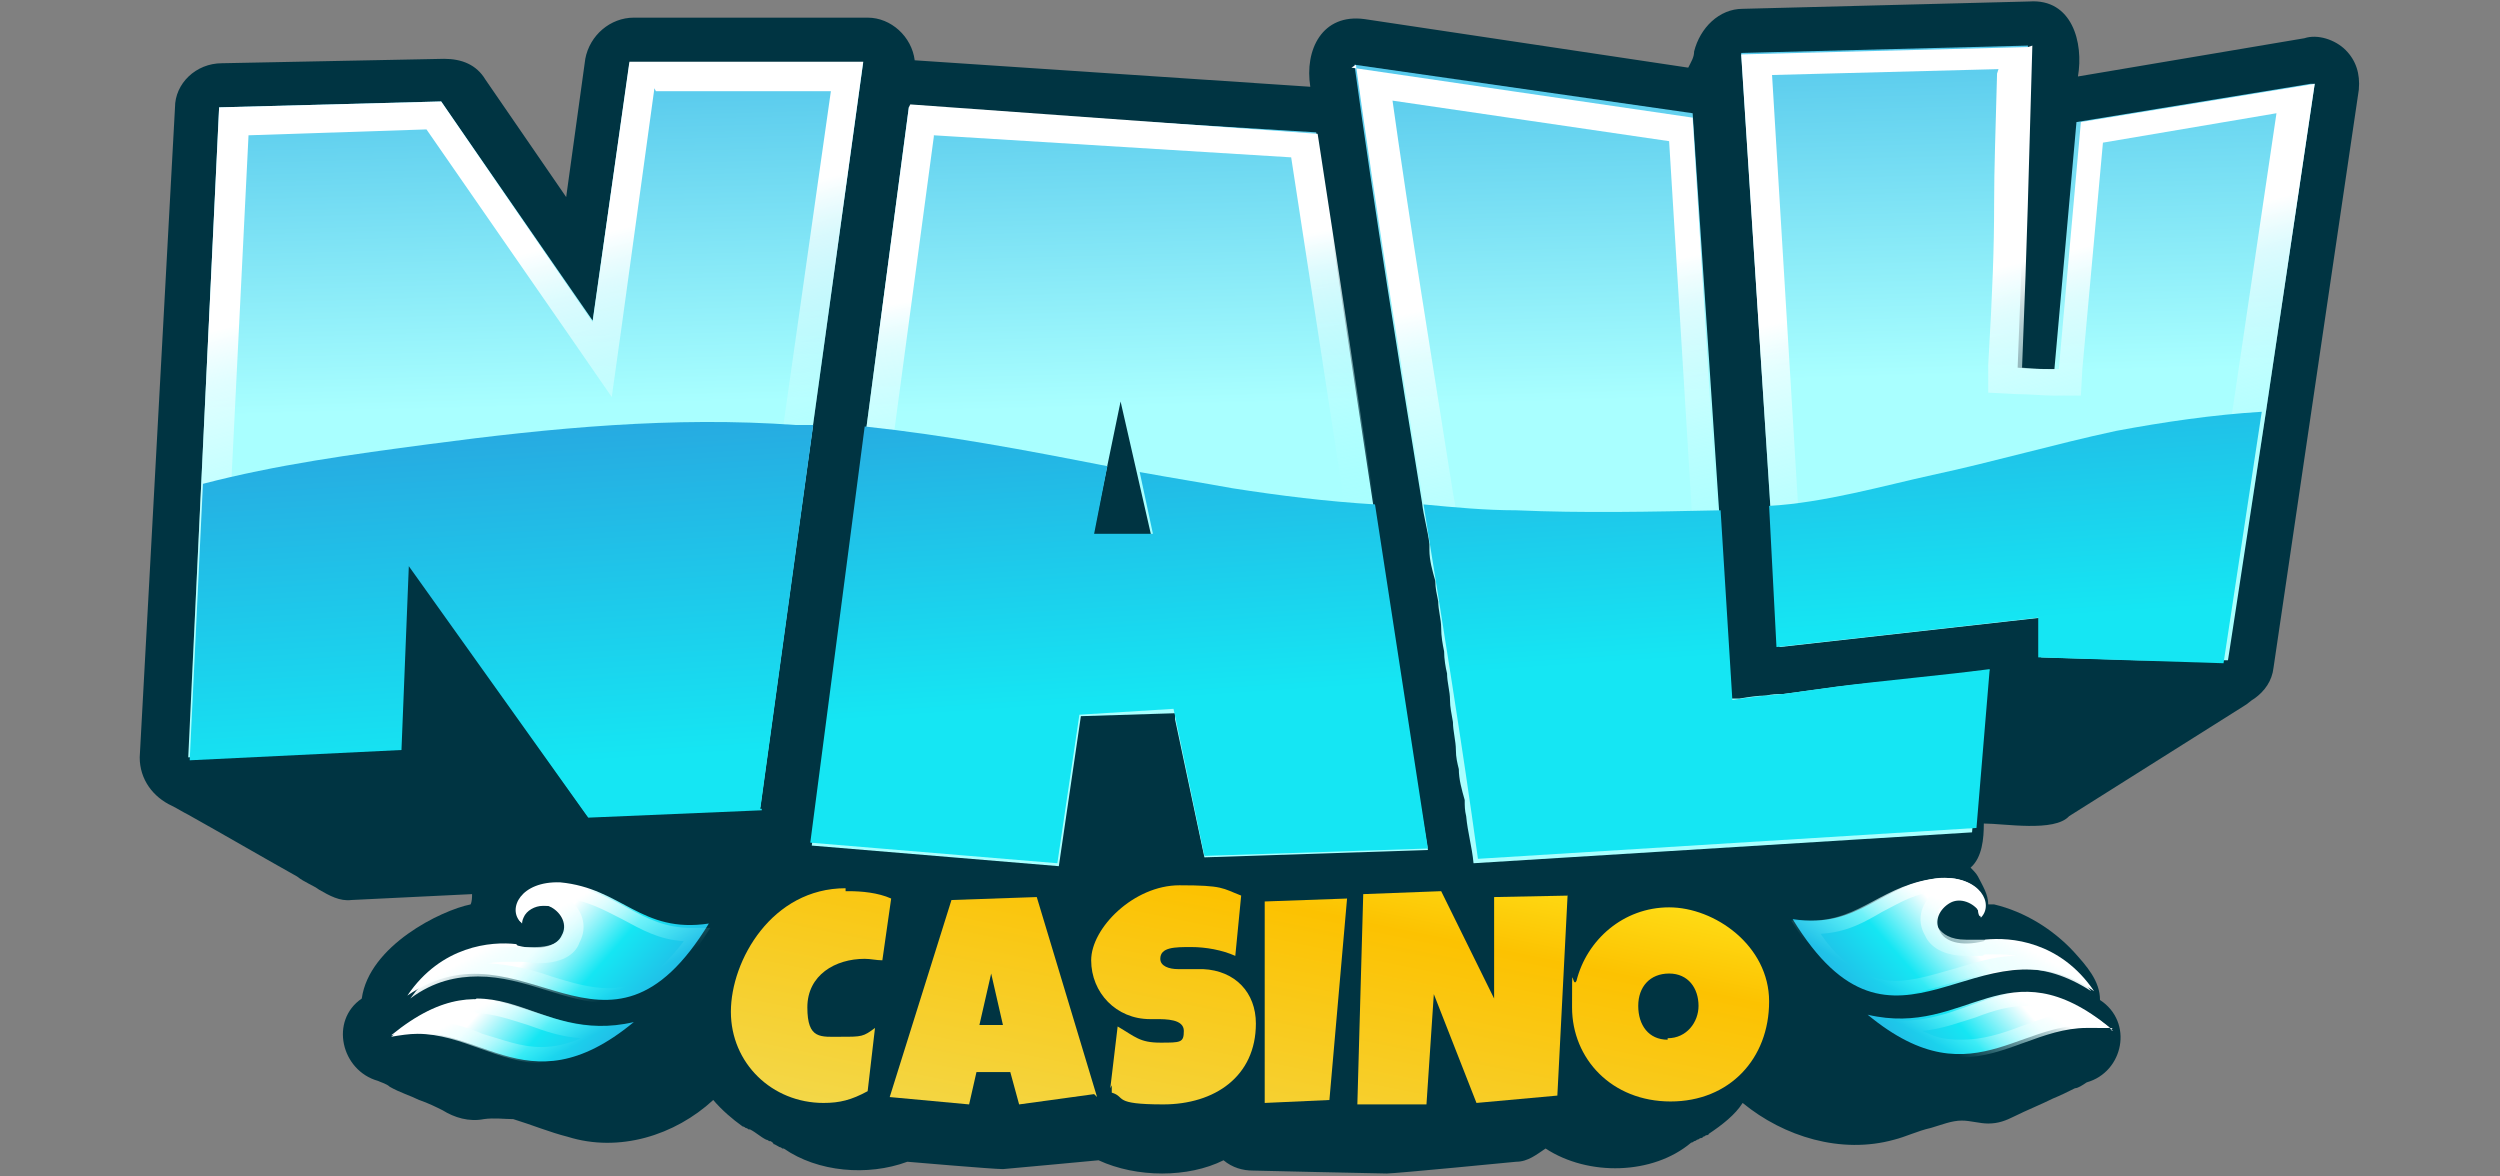
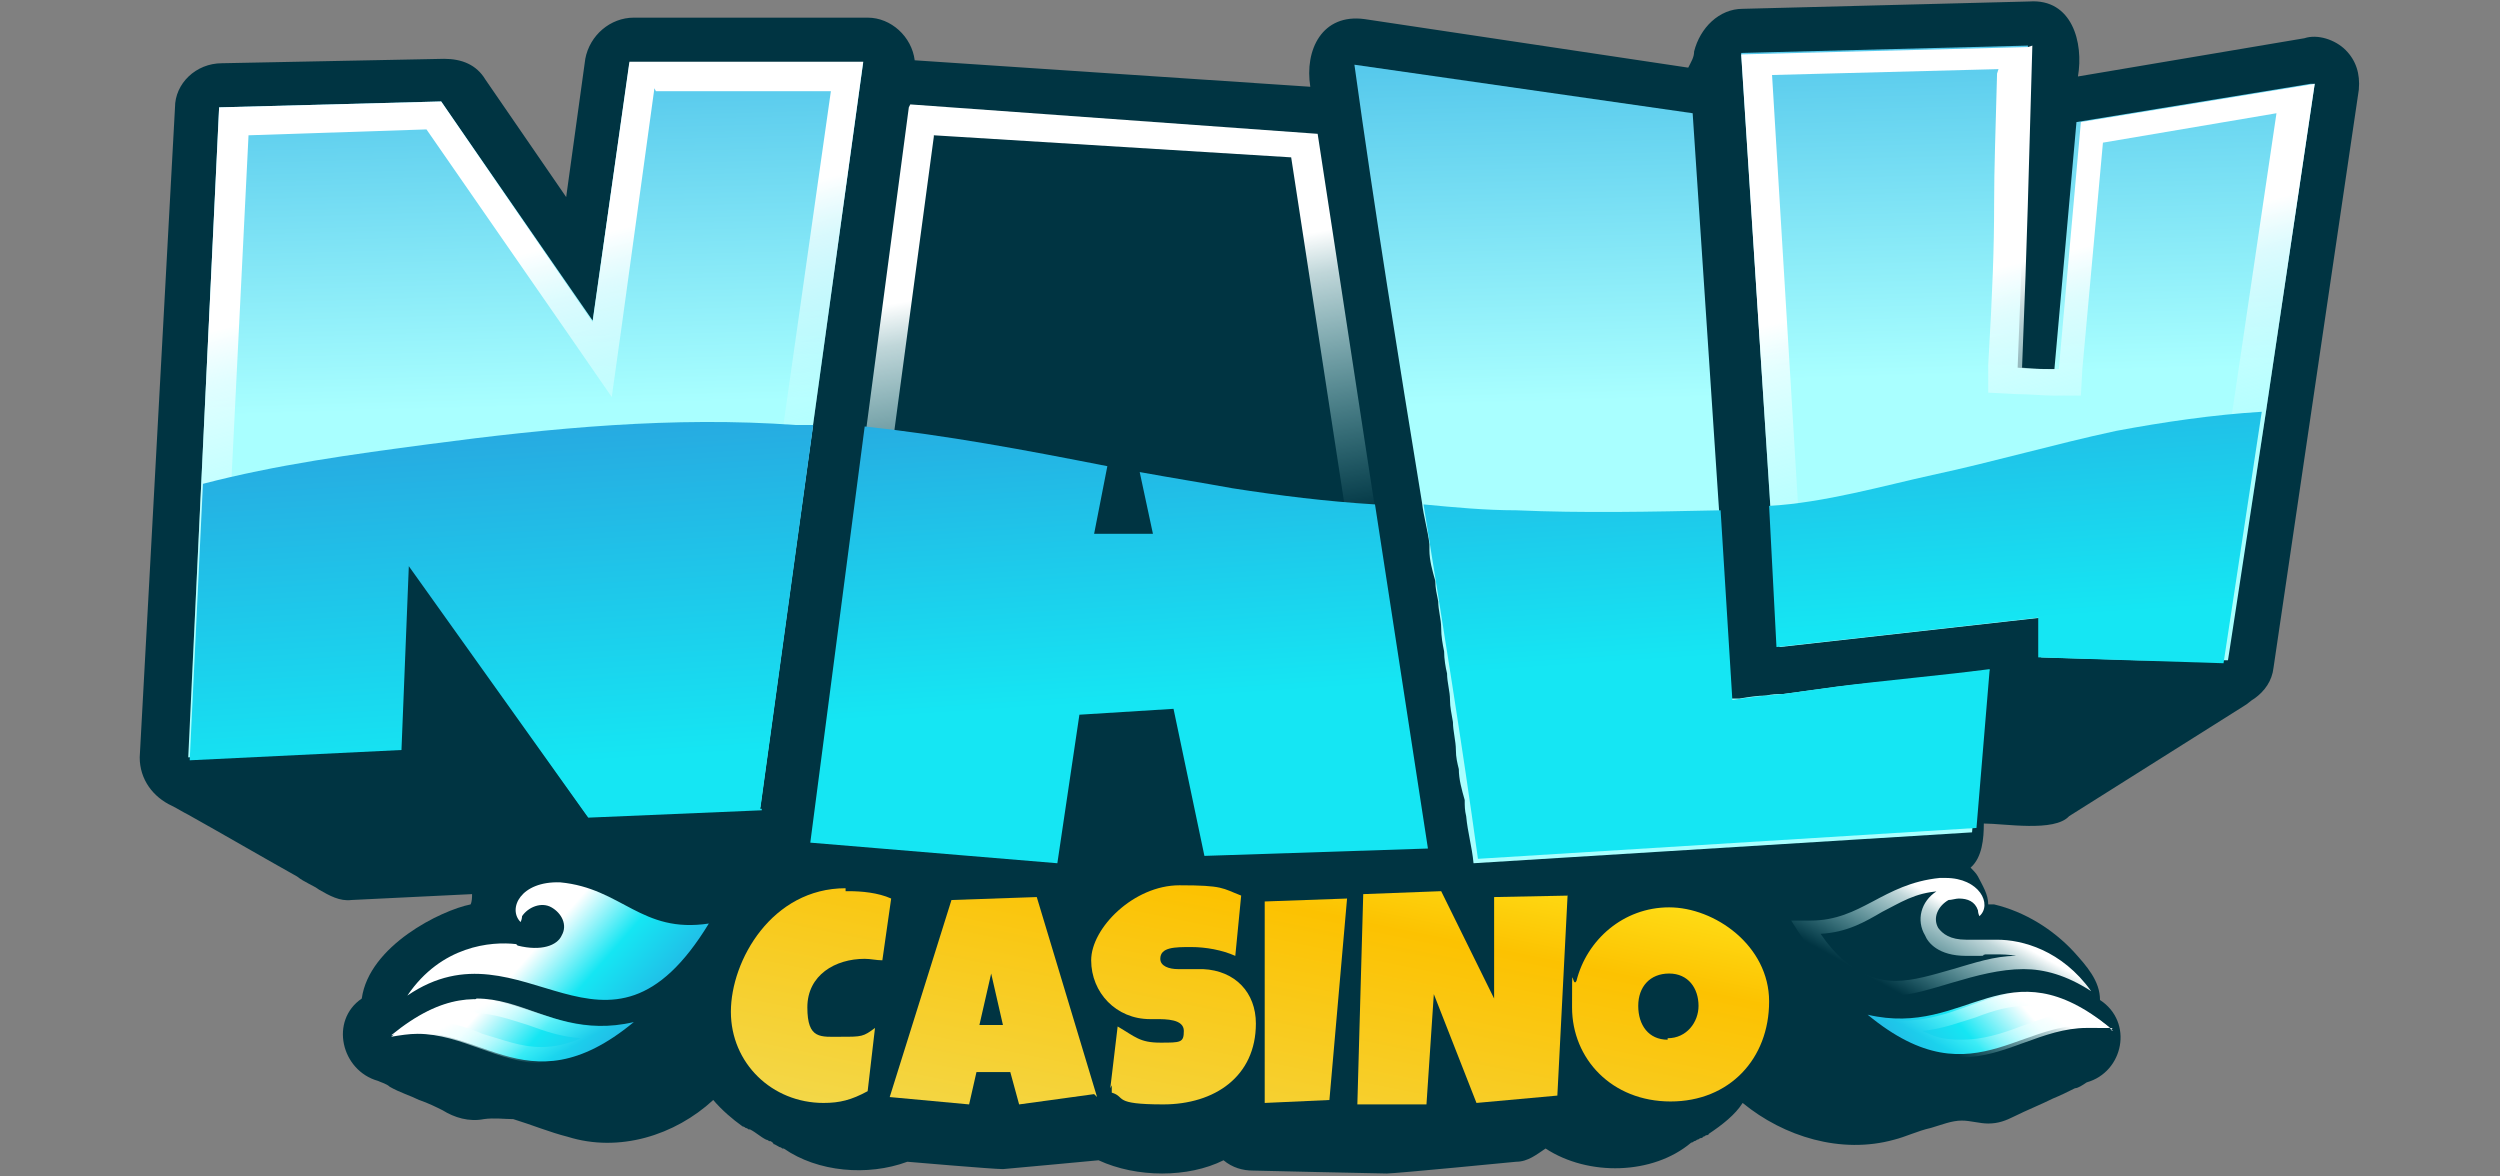
<svg xmlns="http://www.w3.org/2000/svg" version="1.1" id="Layer_1" x="0px" y="0px" width="170px" height="80px" viewBox="0 0 170 80" style="enable-background:new 0 0 170 80;" xml:space="preserve">
  <rect x="0" y="0" width="170" height="80" fill="#808080" stroke="none" />
  <style type="text/css">
	.st0{fill:#003442;}
	.st1{fill:url(#SVGID_1_);}
	.st2{fill:url(#SVGID_00000123427645293825164380000013032945050110453376_);}
	.st3{fill:url(#SVGID_00000057145445777529094640000007252560274105221541_);}
	.st4{fill:url(#SVGID_00000039128003453823614660000014263890863058047671_);}
	.st5{fill:url(#SVGID_00000169531753914144936230000016119022557392986020_);}
	.st6{fill:url(#SVGID_00000168801223989689865020000018155685268787517335_);}
	.st7{fill:url(#SVGID_00000163758749625577004490000005508439028306040729_);}
	.st8{fill:url(#SVGID_00000166636421313334357970000012335790038394923927_);}
	.st9{fill:url(#SVGID_00000057116407891892955630000006726468162799603105_);}
	.st10{fill:url(#SVGID_00000000211114309252904270000004120974946279585161_);}
	.st11{fill:url(#SVGID_00000015356914621061893330000005887300766911979691_);}
	.st12{fill:url(#SVGID_00000172413782001494540140000000443863489338658721_);}
	.st13{fill:url(#SVGID_00000144312103358857779320000005262190586845419394_);}
	.st14{fill:url(#SVGID_00000019664446840700611960000008249543400892862093_);}
	.st15{fill:url(#SVGID_00000149368740755479068000000006737490626064375190_);}
	.st16{fill:url(#SVGID_00000006693878550478949380000013910840930755184780_);}
	.st17{fill:url(#SVGID_00000146459266166022410280000015482841225443205007_);}
	.st18{fill:url(#SVGID_00000083789821880859861580000013565563286977500350_);}
	.st19{fill:url(#SVGID_00000078037493403470977960000003562363701024892312_);}
	.st20{fill:url(#SVGID_00000138556288106522542650000013793679654862523547_);}
	.st21{fill:url(#SVGID_00000062174906749080967130000003898692870603142320_);}
	.st22{fill:url(#SVGID_00000062169763865622393810000014121294447030543291_);}
	.st23{fill:url(#SVGID_00000019646875188478146900000009954395705866955395_);}
	.st24{fill:url(#SVGID_00000034793574585939285820000011018193327723618182_);}
	.st25{fill:url(#SVGID_00000108288250675570078610000001889683293199102603_);}
	.st26{fill:url(#SVGID_00000073686748167378283300000008575053155181571461_);}
</style>
  <g>
    <g id="Layer_1_00000000917633123301766190000010175219229463077272_">
      <path class="st0" d="M140.6,62.7L140.6,62.7L140.6,62.7L140.6,62.7L140.6,62.7L140.6,62.7L140.6,62.7L140.6,62.7L140.6,62.7" />
      <path class="st0" d="M140.5,62.7L140.5,62.7L140.5,62.7L140.5,62.7L140.5,62.7L140.5,62.7" />
-       <path class="st0" d="M140.4,62.8L140.4,62.8L140.4,62.8L140.4,62.8L140.4,62.8L140.4,62.8L140.4,62.8L140.4,62.8L140.4,62.8    L140.4,62.8" />
      <path class="st0" d="M152.6,48c0.2-0.1,0.5-0.4,0.7-0.5c0.7-0.5,1.2-1.2,1.3-2.1l5.8-39.3c0.1-1.1-0.2-2-0.9-2.7s-1.9-1.1-2.8-0.8    l-15.4,2.6c0.4-2.3-0.4-5.3-3.3-5.1l-19.5,0.5c-1.6,0-2.9,1.3-3.3,2.9c0,0.4-0.2,0.7-0.4,1.1L92.8,1.3c-2.9-0.4-4.1,2.1-3.7,4.6    L62.2,4.1l0,0C62,2.5,60.6,1.2,59,1.2H43.1c-1.6,0-3,1.2-3.3,2.8l-1.3,9.4l-5.5-8C32.4,4.4,31.4,4,30.2,4L15.1,4.3    c-1.8,0-3.2,1.4-3.2,3L9.5,51.5c0,1.5,0.9,2.7,2.2,3.3c0.4,0.2,0.7,0.4,1.1,0.6c2.5,1.4,4.9,2.8,7.4,4.2c0.5,0.4,1.1,0.6,1.5,0.9    c0.7,0.4,1.4,0.8,2.2,0.7l8.2-0.4c0,0.2,0,0.5-0.1,0.7c-2,0.4-6.9,2.8-7.4,6.4c-2.2,1.5-1.4,4.9,1.1,5.6c0.2,0.1,0.6,0.2,0.8,0.4    c0.7,0.4,1.4,0.6,2,0.9c0.6,0.2,1.2,0.5,1.6,0.7c0.8,0.5,1.8,0.8,2.8,0.6c0.7-0.1,1.4,0,2,0c1.3,0.4,2.5,0.9,3.7,1.2    c3.5,1.1,7.3-0.1,9.9-2.5c0.6,0.7,1.3,1.3,2,1.8c0,0,0.1,0,0.2,0.1c0,0,0.1,0,0.2,0.1l0,0l0,0l0,0l0,0c0,0,0,0,0.1,0    c0.4,0.2,0.7,0.5,1.1,0.7c0,0,0.1,0,0.2,0.1l0,0c0,0,0,0,0.1,0l0,0c0,0,0.2,0.1,0.2,0.2c0.1,0,0.2,0.1,0.4,0.2c0,0,0.1,0,0.2,0.1    c0,0,0,0,0.1,0c2.3,1.6,5.7,1.9,8.4,0.9c0,0,5.8,0.5,6.5,0.5c0.1,0,6.5-0.6,6.5-0.6c2.6,1.2,6.1,1.2,8.5,0c0.6,0.5,1.3,0.7,2,0.7    c0,0,8.5,0.2,9.1,0.2s8.8-0.8,8.8-0.8c0.8,0,1.4-0.5,2-0.9c2.9,1.9,7.3,1.8,9.9-0.4l0,0c0,0,0.1,0,0.2-0.1l0,0l0,0l0,0l0,0l0,0    l0,0l0,0l0,0l0,0l0,0l0,0l0,0l0,0l0,0c0,0,0.1,0,0.2-0.1l0,0l0,0l0,0l0,0l0,0l0,0l0,0l0,0l0,0l0,0c0,0,0.1,0,0.2-0.1l0,0l0,0    c0,0,0.2,0,0.2-0.1l0,0l0,0l0,0l0,0l0,0l0,0l0,0l0,0l0,0l0,0c0,0,0.1,0,0.2-0.1c0,0,0.2,0,0.2-0.1c0.9-0.6,1.8-1.3,2.3-2.1    c2.8,2.3,6.7,3.5,10.3,2.5c0.8-0.2,1.6-0.6,2.5-0.8c0.7-0.2,1.4-0.5,2.1-0.5c0.6,0,1.2,0.2,1.8,0.2c0.7,0,1.2-0.2,1.8-0.5    c0.8-0.4,1.8-0.8,2.6-1.2c0.5-0.2,1.1-0.5,1.5-0.7c0.2,0,0.5-0.2,0.8-0.4c2.5-0.7,3.2-4.1,0.9-5.6c0-1.3-0.9-2.3-1.8-3.3    c-1.4-1.5-3.3-2.7-5.4-3.2c0,0-0.2,0-0.4,0c0-0.7-0.4-1.3-0.7-1.9c-0.1-0.2-0.4-0.5-0.5-0.6c0.8-0.7,0.9-2,0.9-3    c1.4,0,4.8,0.6,5.8-0.5" />
      <linearGradient id="SVGID_1_" gradientUnits="userSpaceOnUse" x1="34.343" y1="-34.45" x2="35.746" y2="15.723" gradientTransform="matrix(1 0 0 1 0 12)">
        <stop offset="0.3" style="stop-color:#27AAE1" />
        <stop offset="1" style="stop-color:#A9FFFF" />
      </linearGradient>
      <path class="st1" d="M58.7,4.3H42.8l-2.5,17.5L30,6.9L14.9,7.3l-2.1,44.2l0,0l14.4-0.7l0.5-12.6l12.2,17.2l11.8-0.5l3.6-26.1l0,0    l3.4-24.6l0,0L58.7,4.3z" />
      <linearGradient id="SVGID_00000018195600984879509620000011845608902918527652_" gradientUnits="userSpaceOnUse" x1="31.441" y1="-1.226" x2="40.212" y2="33.977" gradientTransform="matrix(1 0 0 1 0 12)">
        <stop offset="0.2" style="stop-color:#FFFFFF" />
        <stop offset="0.3" style="stop-color:#F0FFFF;stop-opacity:0.8" />
        <stop offset="0.6" style="stop-color:#CDFFFF;stop-opacity:0.4" />
        <stop offset="0.9" style="stop-color:#A9FFFF;stop-opacity:0" />
      </linearGradient>
      <path style="fill:url(#SVGID_00000018195600984879509620000011845608902918527652_);" d="M44.6,6.2h11.9l-3.2,22.5l-0.2,2l0,0    L50,53.2l-9.1,0.4L29.3,37.2l-3.4-4.8l-0.2,5.7L25.3,49l-10.4,0.5l2-40.3L29,8.8l9.7,14l2.9,4.2l0.7-5l2.2-16 M42.8,4.2l-2.5,17.7    L30,6.9L14.9,7.3l-2.1,44.2l0,0l14.4-0.7l0.5-12.6l12.2,17.2l11.8-0.5l3.6-26.1l0,0l3.4-24.6H42.7l0,0L42.8,4.2z" />
      <linearGradient id="SVGID_00000115486039933620829420000012645470026293336996_" gradientUnits="userSpaceOnUse" x1="73.88" y1="-35.506" x2="75.283" y2="15.72" gradientTransform="matrix(1 0 0 1 0 12)">
        <stop offset="0.3" style="stop-color:#27AAE1" />
        <stop offset="1" style="stop-color:#A9FFFF" />
      </linearGradient>
-       <path style="fill:url(#SVGID_00000115486039933620829420000012645470026293336996_);" d="M96.5,54.7L89.5,9L61.8,7.3l-2.9,21.9    l-3.7,28.3l16.8,1.4l1.5-10.2l6.4-0.2v0.4l2,9.4l15.2-0.5l-0.5-3l0,0L96.5,54.7z M78.3,36.5h-4l1.9-9.2    C76.2,27.3,78.3,36.5,78.3,36.5z" />
      <linearGradient id="SVGID_00000083772141484707732480000015612135262221877940_" gradientUnits="userSpaceOnUse" x1="69.037" y1="1.568" x2="73.715" y2="29.169" gradientTransform="matrix(1 0 0 1 0 12)">
        <stop offset="0.2" style="stop-color:#FFFFFF" />
        <stop offset="0.3" style="stop-color:#F0FFFF;stop-opacity:0.8" />
        <stop offset="0.6" style="stop-color:#CDFFFF;stop-opacity:0.4" />
        <stop offset="0.9" style="stop-color:#A9FFFF;stop-opacity:0" />
      </linearGradient>
      <path style="fill:url(#SVGID_00000083772141484707732480000015612135262221877940_);" d="M63.5,9.2l24.3,1.5L94.6,55v0.9    c0.1,0-11.2,0.4-11.2,0.4l-1.6-7.8v-0.4l-0.4-1.6h-1.6l-6.4,0.4h-1.6l-0.2,1.6l-1.3,8.3l-13-1.1l3.5-26.3l2.7-20.1 M61.8,7.3    l-2.9,21.9l-3.7,28.3l16.8,1.4l1.5-10.2l6.4-0.2v0.4l2,9.4l15.2-0.5l-0.5-3l-7-45.7L61.9,7.1l0,0L61.8,7.3z" />
      <linearGradient id="SVGID_00000176011047173364523490000007431706221836650129_" gradientUnits="userSpaceOnUse" x1="112.355" y1="-36.438" x2="113.758" y2="15.138" gradientTransform="matrix(1 0 0 1 0 12)">
        <stop offset="0.3" style="stop-color:#27AAE1" />
        <stop offset="1" style="stop-color:#A9FFFF" />
      </linearGradient>
      <path style="fill:url(#SVGID_00000176011047173364523490000007431706221836650129_);" d="M135.3,45.6c-0.6,0-1.3,0.1-2,0.2    c-2.7,0.4-6.1,0.6-8.4,0.9l-3.7,0.5c-0.4,0-0.7,0-1.1,0.1c-0.6,0-1.2,0.1-1.8,0.2c-0.2,0-0.4,0-0.6,0v-0.7l-2.6-39.1L92.1,4.4    c1.4,10.1,3,20,4.6,29.8c0.1,0.9,0.4,1.9,0.5,2.8c0,0,0,0.2,0,0.4c0,0.7,0.2,1.4,0.4,2.1c0,0.5,0.1,0.9,0.2,1.4    c0,0.6,0.2,1.2,0.2,1.8s0.1,1.1,0.2,1.6c0,0.5,0.1,1.1,0.2,1.5c0,0.6,0.2,1.2,0.2,1.8c0,0.5,0.1,0.9,0.2,1.5    c0,0.6,0.2,1.3,0.2,1.9c0,0.5,0.1,0.9,0.2,1.3c0,0.7,0.2,1.4,0.4,2.1c0,0.4,0,0.7,0.1,1.1c0.1,1.1,0.4,2.1,0.5,3.2l0,0l33.9-2.1    l0.9-10.8l0,0L135.3,45.6z" />
      <linearGradient id="SVGID_00000175312568951792135810000006738569015302512777_" gradientUnits="userSpaceOnUse" x1="109.527" y1="-0.612" x2="116.427" y2="33.422" gradientTransform="matrix(1 0 0 1 0 12)">
        <stop offset="0.2" style="stop-color:#FFFFFF" />
        <stop offset="0.3" style="stop-color:#F0FFFF;stop-opacity:0.8" />
        <stop offset="0.6" style="stop-color:#CDFFFF;stop-opacity:0.4" />
        <stop offset="0.9" style="stop-color:#A9FFFF;stop-opacity:0" />
      </linearGradient>
-       <path style="fill:url(#SVGID_00000175312568951792135810000006738569015302512777_);" d="M94.4,6.8l19.1,2.8l2.3,37.5v0.7l0.1,2    l2-0.2h0.4h0.1c0.7,0,1.3-0.1,1.9-0.2c0.5,0,0.8,0,1.1-0.1l3.7-0.5c1.5-0.2,3.4-0.4,5.1-0.6c0.9,0,1.9-0.2,2.8-0.4l-0.6,6.8    L102,56.5c0-0.5-0.1-0.9-0.2-1.4c0-0.2,0-0.5,0-0.7v-0.5c-0.1-0.7-0.2-1.4-0.4-2.1c0-0.4,0-0.7-0.1-1.1v-0.4    c-0.1-0.6-0.2-1.3-0.4-1.9c0-0.5-0.1-0.9-0.2-1.5c0-0.6-0.2-1.2-0.2-1.8c0-0.5-0.1-1.1-0.2-1.5c0-0.6-0.1-1.1-0.2-1.6    c0-0.6-0.2-1.2-0.2-1.8l-0.2-1.4v-0.2l-0.4-1.9l0,0c0-0.1,0-0.4,0-0.4l-0.5-2.8c-1.4-8.9-2.9-18-4.2-27.3 M92.2,4.4    c1.4,10.1,3,20,4.6,29.8c0.1,0.9,0.4,1.9,0.5,2.8c0,0,0,0.2,0,0.4c0,0.7,0.2,1.4,0.4,2.1c0,0.5,0.1,0.9,0.2,1.4    c0,0.6,0.2,1.2,0.2,1.8s0.1,1.1,0.2,1.6c0,0.5,0.1,1.1,0.2,1.5c0,0.6,0.2,1.2,0.2,1.8c0,0.5,0.1,0.9,0.2,1.5    c0,0.6,0.2,1.3,0.2,1.9c0,0.5,0.1,0.9,0.2,1.3c0,0.7,0.2,1.4,0.4,2.1c0,0.4,0,0.7,0.1,1.1c0.1,1.1,0.4,2.1,0.5,3.2l0,0l33.9-2.1    l0.9-10.8c-0.6,0-1.3,0.1-2,0.2c-2.7,0.4-6.1,0.6-8.4,0.9l-3.7,0.5c-0.4,0-0.7,0-1.1,0.1c-0.6,0-1.2,0.1-1.8,0.2    c-0.2,0-0.4,0-0.6,0V47L115.1,8L91.9,4.6l0,0L92.2,4.4z" />
      <linearGradient id="SVGID_00000183227348289692113720000017455902495253389210_" gradientUnits="userSpaceOnUse" x1="136.96" y1="-37.612" x2="138.363" y2="13.38" gradientTransform="matrix(1 0 0 1 0 12)">
        <stop offset="0.3" style="stop-color:#27AAE1" />
        <stop offset="1" style="stop-color:#A9FFFF" />
      </linearGradient>
      <path style="fill:url(#SVGID_00000183227348289692113720000017455902495253389210_);" d="M157.1,5.7l-15.9,2.6l-1.5,16.8    c-0.8,0-1.6,0-2.5-0.1c0.4-10.1,0.4-11.7,0.7-21.9l-19.5,0.5L121,44l17.8-2v2.7c-0.1,0,6.7,0.2,6.7,0.2h6c0,0.1,2.6-17,2.6-17    l3.3-22.2L157.1,5.7z" />
      <linearGradient id="SVGID_00000173862813710324487640000015611020400947699586_" gradientUnits="userSpaceOnUse" x1="135.741" y1="-0.548" x2="143.694" y2="31.38" gradientTransform="matrix(1 0 0 1 0 12)">
        <stop offset="0.2" style="stop-color:#FFFFFF" />
        <stop offset="0.3" style="stop-color:#F0FFFF;stop-opacity:0.8" />
        <stop offset="0.6" style="stop-color:#CDFFFF;stop-opacity:0.4" />
        <stop offset="0.9" style="stop-color:#A9FFFF;stop-opacity:0" />
      </linearGradient>
      <path style="fill:url(#SVGID_00000173862813710324487640000015611020400947699586_);" d="M135.8,5c-0.1,3.9-0.2,6.4-0.2,8.9    c0,2.9-0.1,5.8-0.4,10.9v1.9l1.9,0.1c0.9,0,1.8,0.1,2.5,0.1h1.9l0.1-1.8l1.4-15.4l11.8-2l-2.9,19.6l-2.3,15.4h-4.2l-4.8-0.2v-0.8    l0.1-2.2l-2.3,0.2l-15.7,1.8l-2.2-36.4l15.4-0.4 M137.9,3.2l-19.5,0.5L121,44l17.8-2v2.7c-0.1,0,6.7,0.2,6.7,0.2h6    c0,0.1,2.6-17,2.6-17l3.3-22.2l-15.9,2.6l-1.5,16.8c-0.8,0-1.6,0-2.5-0.1c0.4-10.1,0.4-11.7,0.7-21.9L137.9,3.2z" />
      <linearGradient id="SVGID_00000152261206175302346990000017907600000125917843_" gradientUnits="userSpaceOnUse" x1="25.413" y1="49.624" x2="40.617" y2="63.074" gradientTransform="matrix(1 0 0 1 0 12)">
        <stop offset="0.5" style="stop-color:#FFFFFF" />
        <stop offset="0.7" style="stop-color:#15E6F3" />
        <stop offset="1" style="stop-color:#27AAE1" />
      </linearGradient>
      <path style="fill:url(#SVGID_00000152261206175302346990000017907600000125917843_);" d="M43.1,69.5c-6.8,1.6-9.4-4.9-16.5,0.9    C32.4,69,35.6,75.7,43.1,69.5z" />
      <linearGradient id="SVGID_00000070817837646485209120000000720547283120496569_" gradientUnits="userSpaceOnUse" x1="29.035" y1="45.417" x2="44.356" y2="58.867" gradientTransform="matrix(1 0 0 1 0 12)">
        <stop offset="0.5" style="stop-color:#FFFFFF" />
        <stop offset="0.7" style="stop-color:#15E6F3" />
        <stop offset="1" style="stop-color:#27AAE1" />
      </linearGradient>
      <path style="fill:url(#SVGID_00000070817837646485209120000000720547283120496569_);" d="M35.2,64.3c1.6,0.4,2.7,0,3-0.7    c0.4-0.7,0-1.5-0.7-1.9s-1.6,0-2,0.6c0,0,0,0.2-0.1,0.4c-0.9-0.9,0-2.8,2.7-2.7c4.2,0.4,5.5,3.5,10.1,2.8    c-7,11.5-12.6-0.5-20.5,4.9c2.3-3.4,5.7-3.7,7.4-3.5l0,0L35.2,64.3z" />
      <linearGradient id="SVGID_00000155113143083075686270000013685214753661204139_" gradientUnits="userSpaceOnUse" x1="32.931" y1="54.526" x2="36.673" y2="61.309" gradientTransform="matrix(1 0 0 1 0 12)">
        <stop offset="0.2" style="stop-color:#FFFFFF" />
        <stop offset="0.3" style="stop-color:#F0FFFF;stop-opacity:0.8" />
        <stop offset="0.6" style="stop-color:#CDFFFF;stop-opacity:0.4" />
        <stop offset="0.9" style="stop-color:#A9FFFF;stop-opacity:0" />
      </linearGradient>
      <path style="fill:url(#SVGID_00000155113143083075686270000013685214753661204139_);" d="M32.3,68.9c1.2,0,2.3,0.4,3.6,0.8    c1.1,0.4,2.2,0.8,3.6,0.9c-0.9,0.4-1.8,0.6-2.7,0.6c-1.4,0-2.6-0.5-4-0.9c-0.9-0.4-2-0.7-2.9-0.9c0.8-0.4,1.6-0.6,2.5-0.6    L32.3,68.9z M32.3,68c-1.6,0-3.5,0.6-5.7,2.5c0.6-0.1,1.2-0.2,1.8-0.2c3,0,5.5,2,8.5,2s3.7-0.7,6.2-2.7c-0.8,0.2-1.5,0.2-2.2,0.2    c-3.3,0-5.6-1.9-8.5-1.9L32.3,68z" />
      <linearGradient id="SVGID_00000034807595923952636870000000265322365132987564_" gradientUnits="userSpaceOnUse" x1="35.47" y1="48.874" x2="40.265" y2="57.529" gradientTransform="matrix(1 0 0 1 0 12)">
        <stop offset="0.2" style="stop-color:#FFFFFF" />
        <stop offset="0.3" style="stop-color:#F0FFFF;stop-opacity:0.8" />
        <stop offset="0.6" style="stop-color:#CDFFFF;stop-opacity:0.4" />
        <stop offset="0.9" style="stop-color:#A9FFFF;stop-opacity:0" />
      </linearGradient>
-       <path style="fill:url(#SVGID_00000034807595923952636870000000265322365132987564_);" d="M38.4,61.1c1.5,0.1,2.7,0.8,3.9,1.4    c1.3,0.7,2.5,1.4,4.2,1.5c-2.1,2.8-3.9,3.2-5.1,3.2c-1.3,0-2.6-0.4-3.9-0.8c-1.4-0.5-2.8-0.8-4.3-0.9c0.6-0.1,1.1-0.1,1.3-0.1    s0.6,0,0.8,0c0.5,0,0.9,0.1,1.3,0.1c1.9,0,2.6-0.8,2.8-1.4c0.6-1.1,0.2-2.3-0.8-3 M37.8,60.1c-2.3,0-3.2,1.8-2.3,2.7    c0,0,0-0.2,0.1-0.4c0.2-0.5,0.8-0.8,1.3-0.8s0.5,0,0.7,0.1c0.7,0.4,1.1,1.2,0.7,1.9c-0.2,0.5-0.9,0.8-1.9,0.8s-0.7,0-1.2,0    c-0.2,0-0.6,0-0.9,0c-1.8,0-4.4,0.7-6.4,3.5c1.6-1.2,3.2-1.5,4.6-1.5c3.2,0,6,1.8,8.8,1.8c2.8,0,4.6-1.2,7-5.1c-0.5,0-0.8,0-1.3,0    c-3.5,0-5-2.6-8.8-2.9C38,60.1,37.9,60.1,37.8,60.1C37.8,60.1,37.8,60.1,37.8,60.1z" />
      <linearGradient id="SVGID_00000042011033414232590660000007764125723119486086_" gradientUnits="userSpaceOnUse" x1="58.851" y1="37.709" x2="52.886" y2="67.182" gradientTransform="matrix(1 0 0 1 0 12)">
        <stop offset="0.2" style="stop-color:#FCC201" />
        <stop offset="1" style="stop-color:#F1DC58" />
      </linearGradient>
      <path style="fill:url(#SVGID_00000042011033414232590660000007764125723119486086_);" d="M57.7,60.6c0.9,0,2,0.1,2.9,0.5L60,65.3    c-0.4,0-0.8-0.1-1.2-0.1c-2,0-3.9,1.1-3.9,3.3s0.9,2,2.3,2s1.5,0,2.3-0.6l-0.5,4.3c-1.1,0.6-1.9,0.8-3,0.8c-3.5,0-6.3-2.7-6.3-6.2    c0-3.5,2.8-8.4,7.8-8.4V60.6z" />
      <linearGradient id="SVGID_00000041280433135254810780000014602030224267935117_" gradientUnits="userSpaceOnUse" x1="72.057" y1="40.445" x2="66.092" y2="69.8" gradientTransform="matrix(1 0 0 1 0 12)">
        <stop offset="0" style="stop-color:#FFDE17" />
        <stop offset="0.2" style="stop-color:#FCC201" />
        <stop offset="1" style="stop-color:#F1DC58" />
      </linearGradient>
      <path style="fill:url(#SVGID_00000041280433135254810780000014602030224267935117_);" d="M74.4,74.4l-5.1,0.7l-0.6-2.2h-2.3    l-0.5,2.2l-5.4-0.5l4.2-13.4l5.8-0.2l4.1,13.6L74.4,74.4z M68.2,69.7l-0.8-3.5l-0.8,3.5h1.5H68.2z" />
      <linearGradient id="SVGID_00000062902068012096891220000011412795556861159614_" gradientUnits="userSpaceOnUse" x1="82.495" y1="42.508" x2="76.531" y2="71.981" gradientTransform="matrix(1 0 0 1 0 12)">
        <stop offset="0" style="stop-color:#FFDE17" />
        <stop offset="0.2" style="stop-color:#FCC201" />
        <stop offset="1" style="stop-color:#F1DC58" />
      </linearGradient>
      <path style="fill:url(#SVGID_00000062902068012096891220000011412795556861159614_);" d="M75.5,74l0.5-4.2    c1.2,0.7,1.5,1.1,2.9,1.1s1.6,0,1.6-0.8s-1.2-0.8-1.9-0.8h-0.4c-2.3,0-4-1.8-4-4c0-2.2,2.9-5.1,6-5.1c3,0,2.9,0.2,4.2,0.7    l-0.4,4.1c-0.9-0.4-2-0.6-3-0.6c-1.1,0-2.1,0-2.1,0.8l0,0c0,0.5,0.6,0.7,1.2,0.7c0.4,0,0.7,0,0.9,0s0.4,0,0.4,0c0.1,0,0.2,0,0.4,0    c2.2,0.1,3.6,1.6,3.6,3.7c0,3.6-2.8,5.5-6.3,5.5s-2.5-0.5-3.5-0.8c0,0,0,0,0-0.5l0,0L75.5,74z" />
      <linearGradient id="SVGID_00000017488264563035183540000004973669896979372981_" gradientUnits="userSpaceOnUse" x1="90.61" y1="44.131" x2="84.645" y2="73.603" gradientTransform="matrix(1 0 0 1 0 12)">
        <stop offset="0" style="stop-color:#FFDE17" />
        <stop offset="0.2" style="stop-color:#FCC201" />
        <stop offset="1" style="stop-color:#F1DC58" />
      </linearGradient>
      <path style="fill:url(#SVGID_00000017488264563035183540000004973669896979372981_);" d="M91.6,61.1l-1.2,13.7L86,75V61.3    C86,61.3,91.6,61.1,91.6,61.1z" />
      <linearGradient id="SVGID_00000016058335285811328280000003719327168948140683_" gradientUnits="userSpaceOnUse" x1="101.144" y1="46.378" x2="95.179" y2="75.734" gradientTransform="matrix(1 0 0 1 0 12)">
        <stop offset="0" style="stop-color:#FFDE17" />
        <stop offset="0.2" style="stop-color:#FCC201" />
        <stop offset="1" style="stop-color:#F1DC58" />
      </linearGradient>
      <path style="fill:url(#SVGID_00000016058335285811328280000003719327168948140683_);" d="M106.6,60.8l-0.7,13.7l-5.5,0.5l-2.9-7.4    L97,75.1h-4.7l0.4-14.3l5.3-0.2l3.6,7.3v-6.9c0.1,0,5.1-0.1,5.1-0.1l0,0H106.6z" />
      <linearGradient id="SVGID_00000158019853626850307570000011198693355935871117_" gradientUnits="userSpaceOnUse" x1="114.935" y1="49.16" x2="108.853" y2="78.632" gradientTransform="matrix(1 0 0 1 0 12)">
        <stop offset="0" style="stop-color:#FFDE17" />
        <stop offset="0.2" style="stop-color:#FCC201" />
        <stop offset="1" style="stop-color:#F1DC58" />
      </linearGradient>
      <path style="fill:url(#SVGID_00000158019853626850307570000011198693355935871117_);" d="M107.2,66.7c0.7-2.8,3.2-5,6.3-5    s6.8,2.6,6.8,6.4c0,3.9-2.7,6.8-6.7,6.8s-6.7-2.9-6.7-6.4C106.9,64.9,106.9,67.3,107.2,66.7z M113.4,70.6c1.3,0,2.1-1.1,2.1-2.2    c0-1.2-0.7-2.2-2-2.2c-1.3,0-2.1,0.9-2.1,2.2c0,1.3,0.7,2.3,2,2.3V70.6z" />
      <linearGradient id="SVGID_00000150095877864627314730000010159779762913885312_" gradientUnits="userSpaceOnUse" x1="32.42" y1="1.921" x2="34.876" y2="40.165" gradientTransform="matrix(1 0 0 1 0 12)">
        <stop offset="0.4" style="stop-color:#27AAE1" />
        <stop offset="1" style="stop-color:#15E6F3" />
      </linearGradient>
      <path style="fill:url(#SVGID_00000150095877864627314730000010159779762913885312_);" d="M51.7,55l3.6-26.1c-0.4,0-0.8,0-1.2,0    c-8.3-0.6-16.6,0.2-24.9,1.3c-5.3,0.7-10.4,1.4-15.4,2.7l-0.9,18.8L27.3,51l0.5-12.5l12.2,17.1l11.8-0.5l0,0V55z" />
      <linearGradient id="SVGID_00000102535254677016693770000009020876833771523211_" gradientUnits="userSpaceOnUse" x1="73.113" y1="0.401" x2="75.452" y2="35.838" gradientTransform="matrix(1 0 0 1 0 12)">
        <stop offset="0.4" style="stop-color:#27AAE1" />
        <stop offset="1" style="stop-color:#15E6F3" />
      </linearGradient>
      <path style="fill:url(#SVGID_00000102535254677016693770000009020876833771523211_);" d="M81.9,58.2l15.2-0.5l-3.6-23.4    c-3.3-0.2-6.5-0.6-9.7-1.1c-2.2-0.4-4.1-0.7-6.3-1.1l0.9,4.2h-4l0.9-4.6c-5.6-1.1-10.9-2.1-16.5-2.7l-3.7,28.3l16.8,1.4l1.5-10.1    l6.4-0.4L81.9,58.2C81.9,58.2,81.9,58.2,81.9,58.2z" />
      <linearGradient id="SVGID_00000058576480927860078290000010945703235963654053_" gradientUnits="userSpaceOnUse" x1="114.019" y1="-2.17" x2="116.358" y2="32.682" gradientTransform="matrix(1 0 0 1 0 12)">
        <stop offset="0.4" style="stop-color:#27AAE1" />
        <stop offset="1" style="stop-color:#15E6F3" />
      </linearGradient>
      <path style="fill:url(#SVGID_00000058576480927860078290000010945703235963654053_);" d="M135.3,45.5c-3,0.4-7.5,0.8-10.5,1.2    l-3.6,0.5c-1.2,0.1-2.2,0.2-3.4,0.4L117,34.7c-4.7,0.1-9.4,0.2-13.9,0c-2.1,0-4.2-0.2-6.3-0.4c1.3,8.1,2.6,16.1,3.7,24.1l33.9-2.1    L135.3,45.5C135.3,45.5,135.3,45.5,135.3,45.5z" />
      <linearGradient id="SVGID_00000183935572294115614300000010496906463711105688_" gradientUnits="userSpaceOnUse" x1="135.4" y1="-4.625" x2="137.74" y2="30.11" gradientTransform="matrix(1 0 0 1 0 12)">
        <stop offset="0.4" style="stop-color:#27AAE1" />
        <stop offset="1" style="stop-color:#15E6F3" />
      </linearGradient>
      <path style="fill:url(#SVGID_00000183935572294115614300000010496906463711105688_);" d="M120.8,44l17.8-2v2.7    c-0.1,0,12.6,0.4,12.6,0.4l2.6-17.1c-3.3,0.2-6.7,0.7-9.9,1.3c-4.2,0.9-8.3,2.1-12.5,3c-3.2,0.7-7.4,1.9-11.1,2.1L120.8,44    C120.8,44,120.8,44,120.8,44z" />
      <linearGradient id="SVGID_00000047770183588733915500000015514905265027005877_" gradientUnits="userSpaceOnUse" x1="144.682" y1="49.157" x2="129.478" y2="62.606" gradientTransform="matrix(1 0 0 1 0 12)">
        <stop offset="0.5" style="stop-color:#FFFFFF" />
        <stop offset="0.7" style="stop-color:#15E6F3" />
        <stop offset="1" style="stop-color:#27AAE1" />
      </linearGradient>
      <path style="fill:url(#SVGID_00000047770183588733915500000015514905265027005877_);" d="M127,69c6.8,1.6,9.4-4.9,16.5,0.9    C137.7,68.5,134.5,75.2,127,69z" />
      <linearGradient id="SVGID_00000083054264895620617760000008183525934030685345_" gradientUnits="userSpaceOnUse" x1="141.117" y1="45.016" x2="125.796" y2="58.465" gradientTransform="matrix(1 0 0 1 0 12)">
        <stop offset="0.5" style="stop-color:#FFFFFF" />
        <stop offset="0.7" style="stop-color:#15E6F3" />
        <stop offset="1" style="stop-color:#27AAE1" />
      </linearGradient>
-       <path style="fill:url(#SVGID_00000083054264895620617760000008183525934030685345_);" d="M134.9,64c-1.6,0.4-2.7,0-3-0.7    c-0.4-0.7,0-1.5,0.7-1.9s1.6,0,2,0.6c0,0,0,0.2,0.1,0.4c0.9-0.9,0-2.8-2.7-2.7c-4.2,0.4-5.5,3.5-10.1,2.8    c7,11.5,12.6-0.5,20.5,4.9c-2.3-3.4-5.7-3.7-7.4-3.5l0,0L134.9,64z" />
      <linearGradient id="SVGID_00000150080326028710143780000003327871421083563147_" gradientUnits="userSpaceOnUse" x1="137.303" y1="54.135" x2="133.561" y2="60.918" gradientTransform="matrix(1 0 0 1 0 12)">
        <stop offset="0.2" style="stop-color:#FFFFFF" />
        <stop offset="0.3" style="stop-color:#F0FFFF;stop-opacity:0.8" />
        <stop offset="0.6" style="stop-color:#CDFFFF;stop-opacity:0.4" />
        <stop offset="0.9" style="stop-color:#A9FFFF;stop-opacity:0" />
      </linearGradient>
      <path style="fill:url(#SVGID_00000150080326028710143780000003327871421083563147_);" d="M137.8,67.5v0.9c0.8,0,1.6,0.1,2.5,0.5    c-1.1,0.2-2,0.6-2.9,0.9c-1.3,0.5-2.6,0.9-4,0.9c-1.4,0-1.8-0.2-2.7-0.6c1.3-0.1,2.6-0.6,3.6-0.9c1.3-0.5,2.3-0.8,3.6-0.8v-0.9     M137.8,67.5c-2.9,0-5.1,1.9-8.4,1.9c-3.3,0-1.4,0-2.2-0.2c2.5,2,4.4,2.7,6.2,2.7c3,0,5.5-2,8.5-2s1.1,0,1.8,0.2    c-2.3-1.9-4.1-2.5-5.7-2.5L137.8,67.5z" />
      <linearGradient id="SVGID_00000111175336010741087450000002776999952684573365_" gradientUnits="userSpaceOnUse" x1="134.413" y1="48.293" x2="129.618" y2="56.948" gradientTransform="matrix(1 0 0 1 0 12)">
        <stop offset="0.2" style="stop-color:#FFFFFF" />
        <stop offset="0.3" style="stop-color:#F0FFFF;stop-opacity:0.8" />
        <stop offset="0.6" style="stop-color:#CDFFFF;stop-opacity:0.4" />
        <stop offset="0.9" style="stop-color:#A9FFFF;stop-opacity:0" />
      </linearGradient>
      <path style="fill:url(#SVGID_00000111175336010741087450000002776999952684573365_);" d="M131.7,60.6c-1.1,0.7-1.4,2-0.8,3    c0.2,0.5,0.9,1.4,2.8,1.4s0.8,0,1.3-0.1c0.2,0,0.5,0,0.8,0s0.8,0,1.3,0.1c-1.5,0-2.9,0.5-4.3,0.9c-1.4,0.4-2.7,0.8-3.9,0.8    c-1.2,0-3.2-0.4-5.1-3.2c1.8-0.1,3-0.8,4.2-1.5c1.2-0.6,2.2-1.3,3.9-1.4 M132.3,59.7c-0.1,0-0.2,0-0.4,0c-3.9,0.4-5.3,2.9-8.8,2.9    c-3.5,0-0.8,0-1.3,0c2.5,4.1,4.8,5.1,7,5.1c2.2,0,5.6-1.8,8.8-1.8c1.4,0,2.9,0.4,4.6,1.5c-2-2.8-4.7-3.5-6.4-3.5    c-0.4,0-0.7,0-0.9,0c-0.5,0-0.8,0-1.2,0c-1.1,0-1.6-0.4-1.9-0.8c-0.4-0.7,0-1.5,0.7-1.9c0.2,0,0.5-0.1,0.7-0.1    c0.6,0,1.1,0.2,1.3,0.8c0,0,0,0.2,0.1,0.4C135.5,61.5,134.6,59.7,132.3,59.7C132.3,59.7,132.3,59.7,132.3,59.7z" />
    </g>
  </g>
</svg>